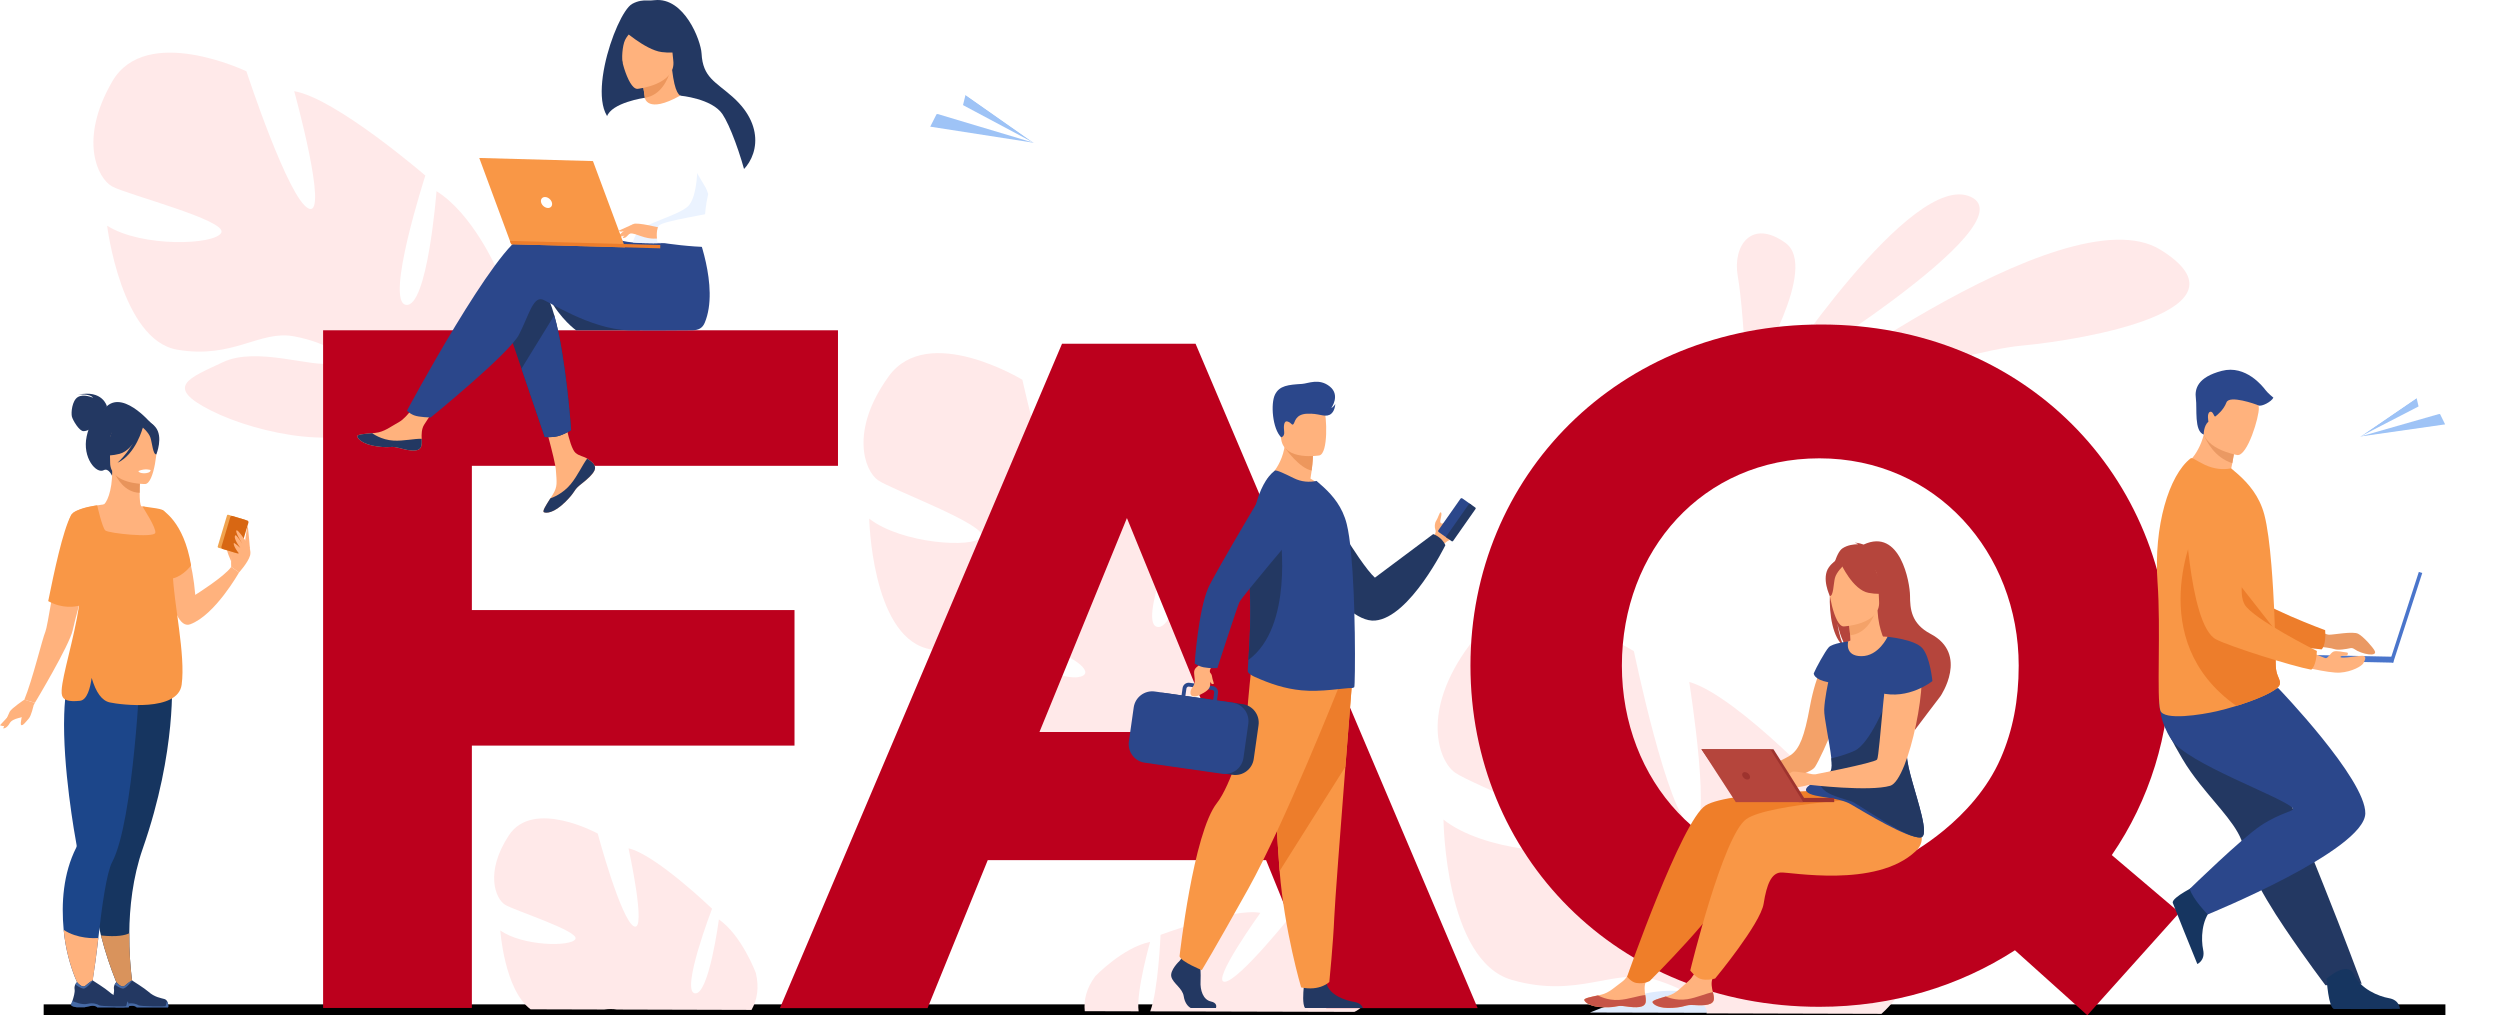
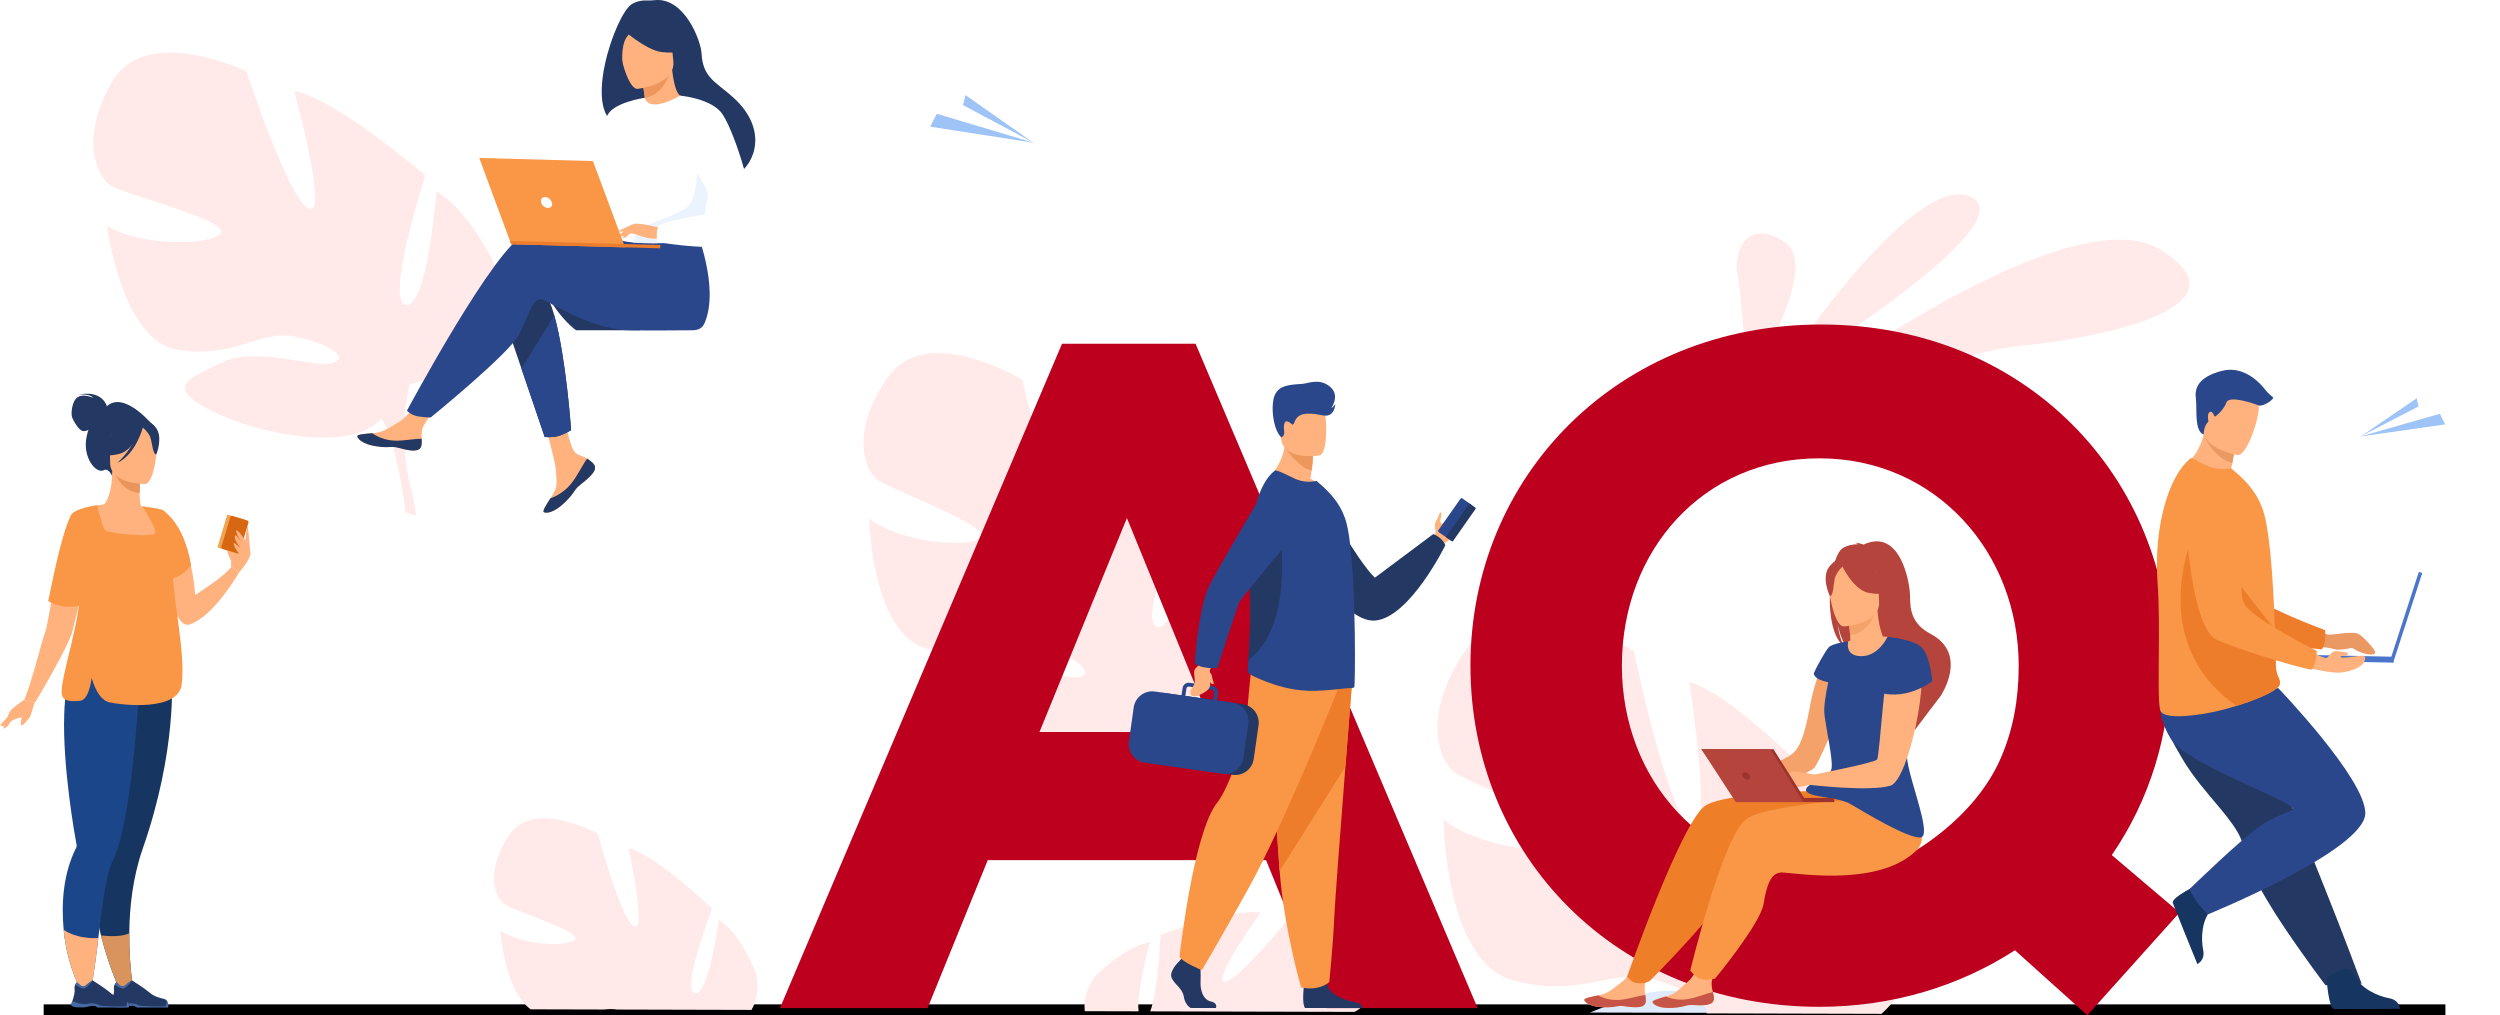
<svg xmlns="http://www.w3.org/2000/svg" width="229" height="93" viewBox="0 0 229 93" fill="none">
  <g clip-path="url(#clip0_958_4298)">
    <g filter="url(#filter0_f_958_4298)">
      <rect x="4" y="92" width="220" height="1" fill="black" />
    </g>
    <path d="M162.52 34.81C162.52 34.81 175.131 15.51 180.531 18.035C185.93 20.561 162.52 34.81 162.52 34.81Z" fill="#FFE9E9" />
    <path d="M162.044 38.063C162.044 38.063 189.08 17.398 197.908 22.882C206.736 28.366 191.089 31.116 185.185 31.66C179.279 32.203 162.045 38.062 162.045 38.062L162.044 38.063Z" fill="#FFE9E9" />
    <path d="M159.998 35.044C159.998 35.044 159.961 34.249 159.893 33.087C159.761 30.822 159.511 27.165 159.181 25.307C158.683 22.497 160.448 20.003 163.554 22.253C166.66 24.502 160.758 34.062 160.758 34.062L159.997 35.045L159.998 35.044Z" fill="#FFE9E9" />
    <path d="M68.839 92.508L56.518 92.475C56.123 92.41 55.742 92.42 55.355 92.472L48.605 92.454C46.198 90.664 45.827 85.227 45.827 85.227C47.851 86.667 52.296 86.747 52.705 86.02C53.115 85.293 47.11 83.407 46.254 82.868C45.398 82.329 44.379 79.925 46.61 76.521C48.841 73.116 54.749 76.35 54.749 76.35C54.749 76.35 56.883 84.29 58.075 84.854C59.266 85.417 57.573 77.708 57.573 77.708C60.057 78.265 65.225 83.236 65.225 83.236C65.225 83.236 62.343 90.736 63.636 90.988C64.93 91.24 65.85 84.217 65.85 84.217C67.951 85.683 69.234 89.121 69.234 89.121C69.563 90.502 69.344 91.616 68.838 92.508H68.839Z" fill="#FFE9E9" />
    <path d="M10.286 7.456C13.38 2.129 22.572 6.531 22.572 6.531C22.572 6.531 26.442 18.354 28.289 19.108C30.136 19.863 26.949 8.353 26.949 8.353C30.747 8.991 38.961 16.082 38.961 16.082C38.961 16.082 35.217 27.65 37.192 27.925C39.166 28.201 39.985 17.513 39.985 17.513C43.279 19.556 45.499 24.645 45.499 24.645C47.849 32.594 37.543 35.206 37.543 35.206C37.543 35.206 36.332 39.243 37.588 44.587C37.588 44.587 37.922 45.601 38.105 47.221L37.128 46.957C37.119 46.673 37.099 46.396 37.067 46.126C37.067 46.124 37.067 46.122 37.067 46.121C37.067 46.118 37.066 46.113 37.065 46.109C37.039 45.94 37.001 45.699 36.951 45.404C36.951 45.404 36.951 45.404 36.951 45.404C36.951 45.404 36.951 45.404 36.951 45.402C36.81 44.736 36.724 44.249 36.68 43.903C36.68 43.902 36.68 43.901 36.68 43.9C36.279 41.821 35.633 39.08 34.909 38.346C34.909 38.346 35.058 38.223 35.239 37.953C35.133 38.078 35.024 38.209 34.909 38.346C32.273 41.485 23.754 39.831 19.353 37.619C14.953 35.406 17.337 34.637 20.418 33.176C23.498 31.715 28.602 33.694 30.379 33.275C32.157 32.855 30.112 31.406 26.943 30.81C23.774 30.212 21.386 32.905 16.242 32.033C11.098 31.16 9.813 20.675 9.813 20.675C12.988 22.685 19.711 22.444 20.271 21.312C20.831 20.18 11.604 17.82 10.267 17.076C8.93 16.331 7.193 12.782 10.287 7.456H10.286Z" fill="#FFE9E9" />
    <path d="M81.404 34.472C84.996 29.512 93.652 34.788 93.652 34.788C93.652 34.788 96.303 46.874 98.055 47.805C99.808 48.736 97.802 37.028 97.802 37.028C101.496 38.04 108.917 45.879 108.917 45.879C108.917 45.879 104.059 56.949 105.986 57.42C107.912 57.891 109.788 47.398 109.788 47.398C112.844 49.748 114.532 55.007 114.532 55.007C116.065 63.106 105.608 64.66 105.608 64.66C105.608 64.66 104.007 68.533 104.716 73.946C104.716 73.946 104.946 74.983 104.965 76.605L104.024 76.247C104.044 75.964 104.052 75.688 104.047 75.418C104.047 75.416 104.047 75.414 104.047 75.413C104.047 75.41 104.047 75.405 104.047 75.401C104.038 75.231 104.024 74.989 104.004 74.693C104.004 74.693 104.004 74.693 104.004 74.692C104.004 74.692 104.004 74.692 104.004 74.69C103.931 74.017 103.895 73.527 103.886 73.18C103.886 73.179 103.886 73.178 103.886 73.176C103.696 71.08 103.331 68.303 102.688 67.504C102.688 67.504 102.848 67.397 103.053 67.149C102.937 67.262 102.815 67.38 102.688 67.504C99.768 70.347 91.502 67.857 87.368 65.227C83.235 62.597 85.67 62.075 88.865 60.938C92.059 59.801 96.911 62.27 98.712 62.033C100.512 61.797 98.633 60.158 95.558 59.249C92.482 58.341 89.851 60.767 84.848 59.388C79.845 58.009 79.62 47.506 79.62 47.506C82.56 49.813 89.237 50.248 89.904 49.183C90.571 48.118 81.676 44.861 80.428 43.99C79.179 43.119 77.814 39.434 81.407 34.474L81.404 34.472Z" fill="#FFE9E9" />
    <path d="M105.35 86.279C105.35 86.279 104.047 90.858 104.298 92.637L99.365 92.624C99.262 91.619 99.504 90.528 100.337 89.411C100.337 89.411 102.859 86.784 105.35 86.279H105.35Z" fill="#FFE9E9" />
    <path d="M124.062 92.689L105.358 92.64C106.098 90.751 106.306 85.632 106.306 85.632C106.306 85.632 112.969 83.143 115.451 83.617C115.451 83.617 110.877 89.974 112.184 89.93C113.491 89.887 118.557 83.495 118.557 83.495C118.557 83.495 125.213 82.882 125.906 86.866C126.53 90.441 125.082 92.247 124.061 92.69L124.062 92.689Z" fill="#FFE9E9" />
    <path d="M163.344 92.793L145.639 92.747C146.787 92.255 148.285 91.791 149.893 91.241C153.921 89.861 159.412 91.763 163.344 92.794V92.793Z" fill="#DFEBFD" />
    <path d="M172.341 92.868L156.314 92.825C156.649 92.114 154.604 90.658 151.644 89.745C147.876 88.582 144.606 91.525 138.476 89.757C132.347 87.987 132.224 75.072 132.224 75.072C135.804 77.952 144.005 78.585 144.841 77.287C145.677 75.988 134.791 71.852 133.269 70.763C131.748 69.673 130.124 65.123 134.614 59.079C139.102 53.034 149.665 59.648 149.665 59.648C149.665 59.648 152.745 74.545 154.886 75.716C157.025 76.887 154.733 62.464 154.733 62.464C159.261 63.763 168.266 73.509 168.266 73.509C168.266 73.509 162.131 87.046 164.493 87.653C166.855 88.259 169.315 75.388 169.315 75.388C173.037 78.324 175.034 84.813 175.034 84.813C175.69 88.525 174.32 91.099 172.341 92.868H172.341Z" fill="#FFE9E9" />
    <path d="M21.166 51.405C21.166 51.371 20.677 50.358 20.832 50.28C20.987 50.201 21.266 50.213 21.298 50.391C21.331 50.569 21.165 51.404 21.165 51.404L21.166 51.405Z" fill="#FFB27D" />
    <path d="M13.867 38.81C13.867 38.81 10.999 35.357 9.482 37.567C9.482 37.567 8.349 38.038 7.939 39.97C7.521 41.941 8.829 43.439 9.505 43.068C9.939 42.831 10.267 43.591 10.267 43.591L13.866 38.81H13.867Z" fill="#233862" />
    <path d="M17.422 57.184C19.701 56.343 21.897 52.433 21.897 52.433L21.178 51.929C20.579 52.807 17.886 54.492 17.886 54.492C17.824 53.752 17.735 53.081 17.625 52.474C16.877 48.342 15.166 47.118 14.707 46.858C14.633 46.816 14.592 46.8 14.592 46.8C14.592 46.8 14.594 46.83 14.597 46.888C14.604 47.013 14.618 47.264 14.643 47.607C14.821 50.165 15.519 57.889 17.424 57.185L17.422 57.184Z" fill="#FFB27D" />
    <path d="M9.795 37.218C9.795 37.218 9.41 35.672 7.145 36.156C7.145 36.156 8.229 36.019 8.527 36.437C8.527 36.437 7.667 36.042 7.129 36.372C6.591 36.702 6.503 37.813 6.583 38.151C6.663 38.489 7.257 39.495 7.65 39.495C8.044 39.495 8.51 39.149 8.51 39.149L9.795 37.218Z" fill="#233862" />
    <path d="M6.406 61.403C7.532 58.872 8.071 58.156 8.09 57.36C8.105 56.731 7.795 56.051 7.193 54.385C7.052 53.992 6.953 53.588 6.893 53.18C6.417 49.969 8.27 46.496 9.423 46.26C9.743 46.175 10.286 45.015 10.28 43.146L10.424 43.174L12.85 43.655C12.85 43.655 12.794 44.42 12.793 45.141C12.792 45.741 12.828 46.31 12.963 46.382C13.138 46.398 13.241 46.408 13.241 46.408C13.241 46.408 15.263 49.223 15.433 51.842C15.603 54.46 13.813 55.597 15.446 60.828C17.113 66.171 5.784 62.802 6.406 61.403Z" fill="#FFB27D" />
    <path d="M12.849 43.655C12.849 43.655 12.793 44.42 12.792 45.141C11.435 45.102 10.717 43.862 10.423 43.173L12.849 43.654V43.655Z" fill="#E8945B" />
    <path d="M10.173 42.909C10.173 42.909 9.462 41.782 9.292 40.819C9.17 40.132 9.519 37.583 12.075 37.95C12.075 37.95 12.817 38.023 13.514 38.496C14.069 38.871 14.87 39.683 13.974 41.906L13.741 42.657L10.172 42.909H10.173Z" fill="#233862" />
    <path d="M13.302 44.337C13.302 44.337 10.091 44.39 10.089 42.386C10.087 40.381 9.671 39.037 11.721 38.919C13.771 38.801 14.17 39.565 14.334 40.233C14.497 40.902 14.139 44.271 13.302 44.337V44.337Z" fill="#FFB27D" />
    <path d="M13.183 38.871C13.183 38.871 12.305 41.222 10.955 41.57C9.605 41.918 9.02 41.556 9.02 41.556C9.02 41.556 10.055 40.731 10.27 39.293C10.27 39.293 12.52 37.751 13.183 38.871Z" fill="#233862" />
    <path d="M12.965 39.061C12.965 39.061 13.621 39.585 13.782 40.096C13.942 40.607 14.014 41.657 14.32 41.622C14.32 41.622 14.983 40.023 14.239 39.119C13.449 38.16 12.966 39.061 12.966 39.061H12.965Z" fill="#233862" />
    <path d="M9.249 85.689C10.057 88.909 11.273 91.379 11.273 91.379L12.332 91.305C12.332 91.305 11.813 88.829 11.842 85.484C11.863 83.145 12.152 80.382 13.073 77.742C16.241 68.673 15.73 62.072 15.73 62.072L9.772 62.771L9.494 62.804C9.47 65.546 9.399 69.27 9.337 72.182C9.283 74.8 9.235 76.762 9.235 76.762C8.089 79.235 8.505 82.725 9.249 85.689Z" fill="#163560" />
    <path d="M2.229 64.091L3.194 64.381C3.194 64.381 6.374 59.093 6.663 57.717C6.757 57.269 6.988 56.372 7.258 55.368C7.816 53.287 8.537 50.742 8.537 50.742L8.774 49.712L9.583 46.199C9.583 46.199 8.033 46.357 7.127 46.737C6.827 46.862 6.598 47.012 6.518 47.188C5.852 48.655 5.187 52.359 4.719 55.002C4.459 56.475 4.261 57.618 4.157 57.861C3.868 58.536 2.985 62.255 2.229 64.09V64.091Z" fill="#FFB27D" />
    <path d="M5.831 85.174C6.174 88.838 7.682 91.209 7.682 91.209L8.188 91.577C8.188 91.577 8.667 88.995 9.006 85.924C9.329 83.005 9.772 79.915 10.272 78.973C12.259 75.233 12.858 61.116 12.858 61.116L6.817 60.816C6.21 61.839 5.945 63.518 5.882 65.427C5.723 70.245 6.853 76.527 7.021 77.436C7.021 77.436 7.021 77.437 7.021 77.438C7.035 77.508 7.014 77.577 6.982 77.641C5.78 80.025 5.606 82.753 5.832 85.174H5.831Z" fill="#1C468A" />
    <path d="M13.088 39.141C13.088 39.141 12.462 41.604 10.759 42.393C10.759 42.393 12.461 40.88 12.605 39.254C12.75 37.628 13.087 39.141 13.087 39.141H13.088Z" fill="#233862" />
    <path d="M5.648 63.23C5.637 63.434 5.648 63.597 5.686 63.714C5.814 64.119 6.255 64.304 7.323 64.193C7.976 64.124 8.267 63.029 8.396 62.094C8.787 63.431 9.336 64.182 10.045 64.34C11.079 64.57 16.299 65.206 16.64 62.72C17.016 59.985 15.891 55.143 15.829 52.532C15.982 51.606 16.035 50.802 16.018 50.113C15.974 48.253 15.43 47.21 15.011 46.791C14.892 46.7 14.774 46.642 14.298 46.56C14.054 46.519 13.717 46.471 13.239 46.407C13.239 46.407 13.043 46.386 13.048 46.393C13.136 46.551 14.319 48.345 14.226 48.806C14.129 49.289 9.937 48.855 9.648 48.589C9.359 48.323 8.902 46.289 8.902 46.289C8.902 46.289 7.418 46.452 6.692 46.981C6.692 46.981 6.694 46.985 6.699 46.99C6.611 47.053 6.545 47.121 6.508 47.192C5.734 48.67 4.959 52.401 4.416 55.062C5.735 55.791 6.887 55.574 7.244 55.477C6.777 58.542 5.716 61.833 5.647 63.229L5.648 63.23Z" fill="#F99746" />
    <path d="M21.178 51.93C21.178 51.831 21.096 50.394 21.35 50.091C21.605 49.789 22.127 49.36 22.291 49.373C22.454 49.385 23.096 50.24 22.903 50.895C22.71 51.548 21.897 52.435 21.897 52.435L21.178 51.93Z" fill="#FFB27D" />
    <path d="M20.006 50.172L21.492 50.618C21.541 50.633 21.594 50.605 21.608 50.555L22.457 47.715C22.472 47.665 22.444 47.613 22.395 47.598L20.909 47.152C20.859 47.137 20.807 47.165 20.792 47.215L19.943 50.055C19.928 50.104 19.956 50.157 20.006 50.172Z" fill="#F1A34F" />
    <path d="M20.394 50.287L21.743 50.693C21.83 50.719 21.923 50.669 21.949 50.581L22.757 47.879C22.783 47.792 22.733 47.699 22.646 47.672L21.297 47.267C21.21 47.241 21.117 47.291 21.091 47.378L20.283 50.081C20.257 50.168 20.307 50.261 20.394 50.286V50.287Z" fill="#D86713" />
    <path d="M5.831 85.174C6.174 88.838 7.682 91.208 7.682 91.208L8.198 91.678C8.198 91.678 8.667 88.995 9.006 85.924C8.649 85.95 7.075 86.007 5.832 85.174H5.831Z" fill="#FFB27D" />
    <path d="M9.249 85.689C10.057 88.909 11.273 91.378 11.273 91.378L12.332 91.305C12.332 91.305 11.813 88.829 11.842 85.484C11.483 85.665 10.741 85.849 9.248 85.689H9.249Z" fill="#D9935C" />
    <path d="M10.663 92.268H11.339C11.566 92.233 11.733 92.167 11.966 92.136C12.318 92.09 12.481 92.234 12.513 92.268C12.517 92.273 12.519 92.275 12.519 92.275H15.391C15.463 92.172 15.394 91.932 15.325 91.755C15.28 91.635 15.18 91.545 15.056 91.51C14.752 91.421 14.151 91.343 13.601 90.844C13.292 90.563 12.107 89.814 12.107 89.814L12.101 89.812C12.075 89.812 11.951 89.85 11.412 90.306C11.134 90.541 10.659 89.974 10.659 89.974C10.659 89.974 10.569 90.048 10.503 90.185C10.45 90.294 10.411 90.443 10.441 90.627C10.484 90.886 10.346 91.368 10.236 91.694C10.169 91.892 10.112 92.032 10.112 92.032C10.112 92.032 10.08 92.195 10.661 92.268H10.663Z" fill="#233862" />
    <path d="M10.505 90.186C10.667 90.3 11.007 90.525 11.233 90.554C11.538 90.594 12.108 89.814 12.108 89.814L12.102 89.812C12.075 89.812 11.952 89.85 11.413 90.306C11.135 90.541 10.659 89.974 10.659 89.974C10.659 89.974 10.57 90.048 10.504 90.185L10.505 90.186Z" fill="#466AA5" />
    <path d="M10.663 92.268H11.339C11.566 92.233 11.733 92.167 11.966 92.136C12.318 92.09 12.481 92.234 12.513 92.268C12.517 92.273 12.519 92.275 12.519 92.275H15.391C15.463 92.172 15.394 91.932 15.325 91.755C15.238 91.678 15.214 92.093 15.165 92.159C15.117 92.225 12.822 92.183 12.69 92.087C12.557 91.99 12.16 91.821 11.606 91.954C11.123 92.07 10.412 91.774 10.237 91.694C10.17 91.892 10.113 92.032 10.113 92.032C10.113 92.032 10.081 92.195 10.662 92.268H10.663Z" fill="#466AA5" />
    <path d="M7.056 92.268H7.732C7.958 92.233 8.126 92.167 8.358 92.136C8.711 92.09 8.874 92.234 8.905 92.268C8.91 92.273 8.912 92.275 8.912 92.275H11.784C11.856 92.172 11.786 91.932 11.718 91.755C11.673 91.635 11.573 91.545 11.449 91.51C11.145 91.421 10.544 91.343 9.994 90.844C9.685 90.563 8.5 89.814 8.5 89.814L8.494 89.812C8.467 89.812 8.344 89.85 7.805 90.306C7.527 90.541 7.051 89.974 7.051 89.974C7.051 89.974 6.962 90.048 6.896 90.185C6.842 90.294 6.803 90.443 6.834 90.627C6.877 90.886 6.739 91.368 6.629 91.694C6.562 91.892 6.505 92.032 6.505 92.032C6.505 92.032 6.473 92.195 7.054 92.268H7.056Z" fill="#233862" />
    <path d="M6.897 90.186C7.059 90.3 7.399 90.525 7.625 90.554C7.93 90.594 8.5 89.814 8.5 89.814L8.494 89.812C8.467 89.812 8.344 89.85 7.805 90.306C7.527 90.541 7.051 89.974 7.051 89.974C7.051 89.974 6.962 90.048 6.896 90.185L6.897 90.186Z" fill="#466AA5" />
    <path d="M7.056 92.268H7.732C7.958 92.233 8.126 92.167 8.358 92.136C8.711 92.09 8.874 92.234 8.905 92.268C8.91 92.273 8.912 92.275 8.912 92.275H11.784C11.856 92.172 11.786 91.932 11.718 91.755C11.631 91.678 11.607 92.093 11.558 92.159C11.51 92.225 9.215 92.183 9.083 92.087C8.95 91.99 8.553 91.821 7.998 91.954C7.516 92.07 6.805 91.774 6.63 91.694C6.563 91.892 6.506 92.032 6.506 92.032C6.506 92.032 6.473 92.195 7.055 92.268H7.056Z" fill="#466AA5" />
    <path d="M14.833 46.706C14.833 46.706 16.836 47.716 17.503 51.792C17.503 51.792 16.847 52.693 15.923 52.959C15.792 52.997 15.654 53.022 15.512 53.029C14.377 53.09 14.833 46.705 14.833 46.705V46.706Z" fill="#F99746" />
    <path d="M22.444 49.482C22.444 49.482 21.825 48.528 21.674 48.581C21.458 48.656 22.235 49.867 22.235 49.867C22.235 49.867 21.659 48.962 21.569 49.03C21.364 49.185 21.69 49.755 22.013 50.19C22.013 50.19 21.434 49.658 21.415 49.755C21.349 50.09 22.051 50.902 22.051 50.902L22.443 50.004V49.482H22.444Z" fill="#FFB27D" />
    <path d="M22.909 50.369C22.879 50.253 22.728 47.973 22.663 48.19C22.599 48.405 22.444 49.601 22.444 49.601L22.909 50.37V50.369Z" fill="#FFB27D" />
-     <path d="M12.675 43.148C12.675 43.148 12.731 43.384 13.317 43.348C13.317 43.348 13.809 43.317 13.794 43.057C13.794 43.057 13.317 42.872 12.675 43.147V43.148Z" fill="white" />
    <path d="M2.229 64.091C2.229 64.091 1.066 64.866 0.889 65.192C0.712 65.518 0.296 66.721 0.296 66.721C0.296 66.721 0.593 66.766 0.889 66.246C1.185 65.727 2.163 65.77 2.488 65.489C2.815 65.207 3.194 64.38 3.194 64.38L2.229 64.091Z" fill="#FFB27D" />
    <path d="M3.067 64.637C3.067 64.637 2.874 65.55 2.636 65.817C2.399 66.083 2.074 66.529 1.94 66.41C1.807 66.292 2.088 65.297 2.088 65.297L3.067 64.637Z" fill="#FFB27D" />
    <path d="M1.052 65.297C1.022 65.342 0 66.43 0 66.43C0 66.43 0.37 66.599 0.474 66.43C0.579 66.262 1.052 65.297 1.052 65.297H1.052Z" fill="#FFB27D" />
    <path d="M85.209 11.603L94.687 13.078L88.439 8.697L88.102 10.072L85.787 10.463L85.209 11.603Z" fill="#9EC3F6" />
    <path d="M94.687 13.078L86.836 8.898L79.097 8.412L94.687 13.078Z" fill="white" />
    <path d="M88.439 8.696L94.687 13.078L89.892 6.291L88.439 8.696Z" fill="white" />
    <path d="M223.973 38.873L216.212 39.982L221.362 36.464L221.624 37.592L223.512 37.935L223.973 38.873Z" fill="#9EC3F6" />
    <path d="M216.212 39.982L222.671 36.645L229 36.326L216.212 39.982Z" fill="white" />
    <path d="M221.362 36.463L216.212 39.982L220.199 34.483L221.362 36.463Z" fill="white" />
-     <path d="M29.595 30.254H76.759V42.669H43.223V55.882H72.777V68.297H43.223V92.33H29.596V30.254H29.595Z" fill="#BC001D" />
    <path d="M97.281 31.484H109.512L135.353 92.344H121.486L115.973 78.791H90.477L84.964 92.344H71.441L97.282 31.484H97.281ZM111.236 67.05L103.226 47.454L95.215 67.05H111.237H111.236Z" fill="#BC001D" />
    <path d="M184.568 87.045C179.486 90.325 173.37 92.224 166.651 92.224C148.046 92.224 134.694 78.326 134.694 60.974C134.694 43.623 148.218 29.725 166.823 29.725C185.428 29.725 198.78 43.623 198.78 60.974C198.78 67.276 196.885 73.319 193.44 78.325L199.641 83.591L191.2 93L184.568 87.044V87.045ZM174.749 78.325C174.749 78.325 180.767 75.222 183.276 69.434C184.367 66.918 184.913 64.168 184.913 60.974C184.913 50.615 177.333 41.983 166.652 41.983C155.972 41.983 148.564 50.443 148.564 60.974C148.564 71.506 156.144 79.966 166.825 79.966C169.753 79.966 172.424 79.362 174.75 78.325H174.749Z" fill="#BC001D" />
    <path d="M167.38 60.068C167.38 60.068 166.363 61.576 165.783 64.745C165.275 67.521 164.83 68.546 164.097 69.115C163.363 69.685 159.277 71.365 159.277 71.365L159.583 72.083C159.583 72.083 165.572 71.265 166.244 70.262C166.917 69.259 169.481 63.332 169.282 61.966C169.083 60.601 167.379 60.067 167.379 60.067L167.38 60.068Z" fill="#F4A269" />
    <path d="M150.751 91.757C150.69 92.342 149.864 92.323 148.931 92.185C147.999 92.047 148.24 92.292 146.928 92.269C145.617 92.247 145.179 91.799 145.12 91.609C145.069 91.441 145.705 91.32 146.386 91.176C146.471 91.158 146.557 91.14 146.643 91.121C147.411 90.951 147.932 90.395 148.599 89.917C149.231 89.463 150.08 87.778 150.08 87.778L151.873 87.753C151.873 87.753 151.071 89.262 150.768 89.914C150.589 90.297 150.645 90.778 150.706 91.146C150.739 91.347 150.771 91.552 150.75 91.757H150.751Z" fill="#FFB27D" />
    <path d="M148.931 92.185C147.999 92.047 148.24 92.292 146.928 92.269C145.617 92.246 145.179 91.798 145.12 91.609C145.069 91.44 145.705 91.32 146.386 91.176L146.393 91.189C146.393 91.189 147.223 91.669 148.306 91.594C149.188 91.533 150.098 91.194 150.707 91.146C150.74 91.347 150.771 91.552 150.751 91.757C150.69 92.342 149.864 92.323 148.931 92.185Z" fill="#C65447" />
    <path d="M170.18 72.335C170.18 72.335 158.425 72.393 156.231 73.781C154.037 75.169 149.041 89.464 149.041 89.464C149.041 89.464 149.43 89.978 149.914 90.044C150.689 90.151 151.128 89.847 151.128 89.847C151.128 89.847 157.821 83.175 158.177 81.353C158.534 79.531 158.446 77.905 159.258 77.861C160.07 77.818 170.181 79.094 171.711 76.393C173.24 73.692 171.976 71.019 171.976 71.019L170.18 72.336V72.335Z" fill="#EF7E29" />
    <path d="M156.995 91.487C156.983 92.075 156.159 92.125 155.218 92.065C154.277 92.006 154.539 92.23 153.23 92.318C151.921 92.405 151.447 91.995 151.373 91.811C151.308 91.648 151.931 91.474 152.597 91.274C152.681 91.249 152.766 91.223 152.849 91.197C153.6 90.962 154.073 90.365 154.699 89.832C155.29 89.328 155.996 87.577 155.996 87.577L157.78 87.401C157.78 87.401 157.108 88.972 156.86 89.648C156.713 90.045 156.81 90.519 156.902 90.881C156.951 91.078 157.001 91.28 156.996 91.487H156.995Z" fill="#FFB27D" />
    <path d="M155.217 92.067C154.276 92.007 154.538 92.231 153.229 92.319C151.92 92.406 151.446 91.996 151.372 91.812C151.307 91.649 151.93 91.475 152.596 91.275L152.606 91.287C152.606 91.287 153.473 91.696 154.546 91.53C155.42 91.395 156.298 90.98 156.901 90.882C156.95 91.078 157 91.281 156.995 91.487C156.983 92.075 156.159 92.125 155.218 92.066L155.217 92.067Z" fill="#C65447" />
    <path d="M172.463 73.06C172.463 73.06 162.109 73.55 159.971 75.023C157.832 76.496 154.828 88.896 154.828 88.896C154.828 88.896 155.278 89.492 155.737 89.657C156.321 89.867 157.108 89.63 157.108 89.63C157.108 89.63 161.265 84.611 161.55 82.775C161.835 80.941 162.282 79.997 163.091 79.922C163.899 79.846 171.845 81.402 175.477 77.969C177.731 75.838 172.462 73.06 172.462 73.06H172.463Z" fill="#F99746" />
    <path d="M168.919 59.238C168.718 58.885 168.478 58.25 168.304 57.1C168.327 57.214 168.623 58.659 169.237 59.447C171.635 60.805 175.423 65.906 175.4 66.869C175.4 66.869 177.727 63.78 177.753 63.763C177.753 63.763 180.372 59.925 176.841 58.063C175.047 57.117 174.965 55.753 174.958 54.566C174.952 53.377 174.07 48.318 170.706 49.882C170.706 49.882 170.135 49.673 169.889 49.727C169.889 49.727 170.095 49.752 170.205 49.851C169.803 49.854 169.232 49.922 168.773 50.227C167.556 51.032 166.853 57.575 168.918 59.24L168.919 59.238Z" fill="#B5453C" />
    <path d="M172.899 58.332C172.899 58.332 171.934 58.24 170.97 58.332C170.315 58.395 169.666 58.598 169.297 58.753C168.384 59.135 168.48 60.754 170.395 60.454C172.31 60.154 173.033 58.812 172.899 58.332Z" fill="#FFB27D" />
    <path d="M169.378 59.513C169.367 59.519 169.104 60.905 170.358 60.85C171.182 60.813 172.957 59.815 172.799 59.109C172.725 58.773 172.103 57.902 171.978 55.914L171.828 55.954L169.309 56.631C169.309 56.631 169.421 57.432 169.472 58.19C169.517 58.827 169.518 59.433 169.377 59.511L169.378 59.513Z" fill="#FFB27D" />
    <path d="M169.309 56.632C169.309 56.632 169.421 57.433 169.472 58.191C170.898 58.055 171.566 56.699 171.828 55.954L169.309 56.631V56.632Z" fill="#F4A269" />
    <path d="M172.073 55.659C172.073 55.659 172.743 54.424 172.855 53.397C172.935 52.665 172.389 50.007 169.725 50.573C169.725 50.573 168.949 50.702 168.247 51.248C167.689 51.683 166.903 52.593 168.002 54.871L168.299 55.645L172.072 55.659H172.073Z" fill="#B5453C" />
    <path d="M168.88 57.382C168.88 57.382 172.263 57.212 172.125 55.102C171.987 52.992 172.33 51.549 170.165 51.569C167.998 51.588 167.632 52.42 167.507 53.136C167.383 53.852 167.996 57.372 168.88 57.382Z" fill="#FFB27D" />
    <path d="M168.622 51.62C168.622 51.62 169.711 54.033 171.156 54.305C172.601 54.576 173.191 54.153 173.191 54.153C173.191 54.153 172.044 53.359 171.717 51.86C171.717 51.86 169.241 50.395 168.621 51.62L168.622 51.62Z" fill="#B5453C" />
    <path d="M168.864 51.805C168.864 51.805 168.21 52.404 168.077 52.953C167.945 53.501 167.943 54.612 167.618 54.596C167.618 54.596 166.809 52.961 167.529 51.956C168.293 50.891 168.864 51.805 168.864 51.805Z" fill="#B5453C" />
    <path d="M165.494 72.513C165.768 72.84 166.623 72.942 167.536 73.092C168.255 73.211 169.011 73.359 169.548 73.677C170.767 74.394 174.753 76.82 175.92 76.71C176.373 76.667 176.288 75.8 176.014 74.651C175.582 72.836 174.678 70.315 174.678 69.218C174.678 68.62 174.479 67.204 174.215 65.586C174.193 65.456 174.171 65.323 174.149 65.191C173.625 62.044 172.898 58.333 172.898 58.333C172.898 58.333 172.087 60.105 170.508 60.105C168.93 60.105 169.296 58.754 169.296 58.754C169.296 58.754 167.855 58.923 167.515 59.291C167.174 59.659 166.31 61.247 166.14 61.68C166.14 61.68 166.105 62.231 167.467 62.494C167.467 62.494 167.135 63.99 167.096 64.987C167.067 65.724 167.597 68.03 167.75 69.465C167.805 69.973 167.811 70.372 167.729 70.552C167.624 70.784 167.283 71.015 166.895 71.241C166.125 71.69 165.168 72.123 165.493 72.513H165.494Z" fill="#2B478B" />
-     <path d="M166.896 71.241C166.022 72.735 169.266 73.184 169.803 73.5C171.023 74.218 174.753 76.82 175.92 76.71C176.373 76.667 176.288 75.801 176.014 74.651C175.582 72.836 174.678 70.315 174.678 69.218C174.678 68.62 174.479 67.204 174.215 65.586L172.809 64.233C172.809 64.233 171.302 68.135 169.866 68.775C169.113 69.11 168.327 69.33 167.749 69.465C167.804 69.973 167.81 70.372 167.728 70.553C167.623 70.784 167.282 71.015 166.894 71.241H166.896Z" fill="#233862" />
    <path d="M173.33 59.5C173.33 59.5 174.533 58.769 175.695 60.157C176.857 61.545 174.869 71.466 173.147 71.976C171.234 72.542 165.708 71.885 165.708 71.885L165.814 71.019C165.814 71.019 171.697 69.889 171.942 69.574C172.186 69.259 172.719 59.661 173.331 59.501L173.33 59.5Z" fill="#FFB27D" />
    <path d="M172.899 58.332C172.899 58.332 175.367 58.555 176.084 59.369C176.801 60.183 177.01 62.388 177.01 62.388C177.01 62.388 174.836 64.146 172.217 63.464L172.899 58.332Z" fill="#2B478B" />
    <path d="M166.294 70.967C166.294 70.967 164.378 70.596 164.162 70.689C163.946 70.782 162.741 71.865 162.864 72.082C162.988 72.299 163.482 72.454 164.038 72.268C164.595 72.082 165.8 71.989 166.016 71.711C166.232 71.432 166.294 70.967 166.294 70.967Z" fill="#FFB27D" />
    <path d="M164.752 73.475H168.013V73.088H164.752V73.475Z" fill="#9E332E" />
    <path d="M165.445 73.421C165.414 73.294 162.448 68.627 162.448 68.627H155.849L159.159 73.297L165.445 73.422V73.421Z" fill="#9E332E" />
    <path d="M165.167 73.474C165.135 73.347 162.16 68.627 162.16 68.627H155.848L158.997 73.474H165.167Z" fill="#B5453C" />
    <path d="M159.603 71.066C159.668 71.255 159.874 71.409 160.062 71.409C160.25 71.409 160.351 71.255 160.286 71.066C160.221 70.877 160.015 70.724 159.827 70.724C159.639 70.724 159.538 70.877 159.603 71.066Z" fill="#9E332E" />
    <path d="M211.337 57.243C211.337 57.243 212.911 58.14 213.352 58.14C213.793 58.14 215.522 57.805 216.005 58.052C216.487 58.299 217.36 59.292 217.523 59.617C217.818 60.201 216.338 59.943 215.639 59.446C215.537 59.373 215.41 59.346 215.289 59.373C214.926 59.453 214.174 59.59 213.81 59.455C213.321 59.273 210.746 59.072 210.746 59.072L211.336 57.243H211.337Z" fill="#EA9963" />
    <path d="M199.359 45.023C199.359 45.023 200.991 56.648 203.693 57.689C205.026 58.203 210.92 59.368 212.663 59.484C212.663 59.484 213.09 59.137 212.986 57.724C212.986 57.724 206.811 55.452 205.934 54.217C204.629 52.378 206.745 46.706 205.106 44.979C203.469 43.252 200.709 42.51 199.358 45.023H199.359Z" fill="#ED7D2B" />
    <path d="M199.909 69.514C200.385 70.324 200.936 71.082 201.503 71.8C203.257 74.02 205.166 75.85 205.499 77.579C205.565 77.924 205.67 78.295 205.807 78.686C205.946 79.082 206.118 79.498 206.316 79.929C207.06 81.549 208.173 83.366 209.285 85.016C211.206 87.87 213.013 90.249 213.013 90.249L216.327 90.108C216.194 89.776 214.749 85.836 212.816 81.022C212.031 79.067 211.196 76.989 210.391 74.984C210.284 74.717 210.177 74.45 210.07 74.186C209.824 73.572 209.581 72.968 209.345 72.38C207.53 67.86 206.084 64.26 206.084 64.26C206.084 64.26 198.829 61.506 198.076 63.291C197.454 64.763 197.96 66.204 199.909 69.515V69.514Z" fill="#233862" />
    <path d="M213.117 89.645C213.117 89.645 213.286 92.385 213.815 92.424C213.885 92.43 216.498 92.43 216.498 92.43L219.833 92.411C219.833 92.411 219.811 91.605 218.836 91.435C217.861 91.265 216.229 90.578 215.638 89.287C215.017 87.929 213.116 89.646 213.116 89.646L213.117 89.645Z" fill="#163560" />
    <path d="M201.345 81.028C201.345 81.028 198.869 82.203 199.029 82.71C199.05 82.777 200.02 85.208 200.02 85.208L201.276 88.305C201.276 88.305 202.013 87.986 201.81 87.015C201.606 86.045 201.636 84.272 202.614 83.243C203.642 82.16 201.345 81.028 201.345 81.028H201.345Z" fill="#163560" />
    <path d="M202.227 83.763C202.227 83.763 200.837 82.354 200.582 81.42C200.582 81.42 205.365 76.761 207.076 75.63C209.038 74.332 210.313 74.325 209.997 74.006C208.966 72.964 200.296 69.924 198.884 67.723C198.398 66.965 198.123 66.245 197.973 65.616C197.653 64.274 197.906 63.347 197.906 63.347L208.69 63.034C208.69 63.034 216.708 71.369 216.662 74.507C216.612 77.898 202.227 83.763 202.227 83.763Z" fill="#2B478B" />
    <path d="M205.74 44.29C203.558 44.856 199.941 42.83 199.941 42.83C199.941 42.83 201.345 41.884 201.866 39.806C201.893 39.702 201.916 39.594 201.938 39.484C202.166 39.435 202.598 39.344 203.059 39.246L204.724 40.743C204.724 40.743 204.686 41.364 204.478 42.431C204.442 42.618 204.401 42.817 204.353 43.031C205.247 43.585 205.74 44.29 205.74 44.29Z" fill="#FFB27D" />
    <path d="M197.631 53.352C197.944 57.564 197.533 63.97 197.887 65.079C198.194 66.036 201.679 65.467 203.07 65.147C203.586 65.029 204.209 64.86 204.854 64.66C206.65 64.103 208.609 63.306 208.819 62.715C208.827 62.692 208.834 62.669 208.838 62.646C208.857 62.561 208.853 62.48 208.834 62.398C208.764 62.097 208.494 61.771 208.462 61.025C208.427 60.192 208.432 59.212 208.401 58.156C208.399 58.038 208.397 57.907 208.384 57.79V57.747C208.383 57.724 208.382 57.702 208.382 57.68C208.352 56.503 208.291 55.267 208.22 54.04C208.174 53.27 208.123 52.507 208.062 51.776C207.905 49.889 207.694 48.211 207.415 47.151C206.957 45.421 205.95 44.293 205.033 43.467L204.37 42.897C203.63 43.059 202.755 42.952 201.963 42.576C201.107 42.168 200.811 41.876 200.662 41.986C198.684 43.516 197.261 48.203 197.63 53.351L197.631 53.352Z" fill="#F99746" />
    <path d="M204.854 64.661C206.65 64.104 208.609 63.307 208.819 62.716C208.827 62.693 208.834 62.67 208.838 62.648C208.837 62.565 208.836 62.483 208.834 62.4C208.764 62.098 208.494 61.772 208.462 61.026C208.427 60.193 208.432 59.213 208.401 58.157C208.399 58.039 208.397 57.909 208.384 57.791V57.748C208.383 57.726 208.382 57.704 208.382 57.681L201.117 48.405C201.117 48.405 196.234 58.596 204.853 64.661H204.854Z" fill="#ED7D2B" />
    <path d="M204.724 40.743C204.724 40.743 204.686 41.364 204.478 42.431C202.851 41.904 202.113 40.431 201.866 39.806C201.893 39.702 201.916 39.594 201.938 39.484C202.166 39.435 202.598 39.344 203.059 39.246L204.724 40.743Z" fill="#EA9963" />
    <path d="M204.943 41.683C204.943 41.683 201.395 41.089 201.797 38.881C202.2 36.672 202.013 35.107 204.296 35.393C206.579 35.678 206.864 36.602 206.908 37.372C206.953 38.142 205.876 41.781 204.943 41.683Z" fill="#FFB27D" />
    <path d="M218.902 60.598L219.215 60.7L221.878 52.488L221.565 52.386L218.902 60.598Z" fill="#4A75CB" />
    <path d="M210.181 60.506L219.22 60.699L219.232 60.157L210.193 59.965L210.181 60.506Z" fill="#4A75CB" />
    <path d="M210.366 60.925C210.366 60.925 213.27 61.693 214.359 61.612C215.448 61.532 216.354 61.012 216.491 60.741C216.628 60.469 216.916 59.989 216.175 60.078C215.433 60.166 214.421 60.325 214.39 60.182C214.358 60.039 214.994 60.052 214.994 60.052C214.994 60.052 215.187 59.772 214.944 59.762C214.702 59.752 213.996 59.56 213.734 59.691C213.472 59.822 213.229 60.307 213.037 60.287C212.846 60.267 210.607 59.276 210.607 59.276L210.366 60.924V60.925Z" fill="#FFB27D" />
    <path d="M200.08 45.5C200.08 45.5 200.423 57.234 202.994 58.567C204.263 59.225 209.992 61.034 211.712 61.343C211.712 61.343 212.174 61.045 212.226 59.629C212.226 59.629 206.339 56.688 205.603 55.363C204.508 53.391 207.236 47.987 205.797 46.09C204.359 44.193 201.698 43.15 200.079 45.499L200.08 45.5Z" fill="#F99746" />
    <path d="M201.866 39.806C201.866 39.806 201.825 39.048 202.292 38.614C202.292 38.614 202.13 37.854 202.43 37.729C202.73 37.603 202.792 38.242 202.93 38.142C203.067 38.042 203.679 37.566 203.942 36.864C204.205 36.163 206.607 37.013 206.887 37.139C207.166 37.265 208.066 36.801 208.242 36.425C208.242 36.425 207.742 36.025 207.516 35.724C207.292 35.423 205.717 33.394 203.517 33.971C201.317 34.547 201.017 35.599 201.142 36.501C201.267 37.403 200.965 39.503 201.866 39.805V39.806Z" fill="#2B478B" />
    <path d="M133.966 47.834C133.725 48.485 133.307 49.24 132.868 49.428C132.37 49.641 132.162 49.941 132.162 49.941L131.761 49.707L131.281 49.428C131.281 49.428 131.292 49.374 131.315 49.287C131.338 49.201 131.374 49.08 131.424 48.947C131.424 48.947 131.571 48.757 131.481 48.519C131.391 48.281 131.409 47.913 131.563 47.688C131.716 47.464 131.865 46.911 131.958 46.927C132.182 46.965 131.848 47.725 131.943 47.866C132.031 47.994 132.139 47.95 132.159 47.94C132.16 47.94 132.162 47.939 132.162 47.938C132.792 47.66 133.556 46.165 133.894 46.366C134.02 46.442 134.069 47.558 133.966 47.834Z" fill="#FFB27D" />
    <path d="M131.787 48.74L132.576 49.296C132.631 49.335 132.71 49.321 132.749 49.266L134.77 46.384C134.809 46.328 134.795 46.25 134.74 46.211L133.951 45.655C133.896 45.616 133.817 45.63 133.778 45.685L131.757 48.567C131.718 48.623 131.732 48.701 131.787 48.74Z" fill="#2B478B" />
    <path d="M132.51 49.248L132.972 49.574C133.015 49.604 133.074 49.593 133.104 49.552L135.159 46.621C135.189 46.579 135.178 46.52 135.136 46.49L134.674 46.164C134.631 46.134 134.572 46.145 134.542 46.187L132.487 49.117C132.457 49.16 132.468 49.219 132.51 49.249V49.248Z" fill="#233862" />
    <path d="M120.47 44.605C120.47 44.605 124.484 51.622 125.941 52.914L131.281 48.924C131.281 48.924 132.056 49.162 132.395 49.941C132.395 49.941 129.152 56.562 125.96 56.843C122.767 57.124 118.286 48.907 118.286 48.907L120.47 44.605H120.47Z" fill="#233862" />
    <path d="M111.386 92.33H109.067C108.775 92.172 108.514 91.807 108.432 91.265C108.319 90.517 107.482 90.108 107.3 89.496C107.119 88.883 108.047 88.021 108.047 88.021L108.202 87.821L108.364 87.612L109.904 87.975C109.904 87.975 109.942 88.343 109.965 88.811C109.981 89.149 109.99 89.538 109.971 89.881C109.925 90.698 110.199 91.577 110.923 91.736C111.459 91.854 111.435 92.172 111.386 92.33Z" fill="#233862" />
    <path d="M124.846 92.331H119.543C119.287 92.019 119.382 90.867 119.42 90.492C119.428 90.416 119.434 90.371 119.434 90.371C119.434 90.371 121.245 88.92 121.494 90.031C121.501 90.065 121.51 90.1 121.52 90.134C121.834 91.174 123.24 91.647 124.051 91.778C124.579 91.863 124.774 92.138 124.846 92.331Z" fill="#233862" />
    <path d="M123.836 62.658C123.836 62.658 123.56 66.097 123.238 70.231C122.799 75.846 122.27 82.745 122.218 84.051C122.128 86.32 121.766 89.949 121.766 89.949C121.766 89.949 120.906 90.812 119.185 90.448C119.185 90.448 117.651 85.267 117.213 79.785C117.207 79.694 117.2 79.604 117.193 79.514C116.786 73.934 116.152 62.181 116.152 62.181L123.837 62.658H123.836Z" fill="#F99746" />
    <path d="M123.836 62.658C123.836 62.658 123.56 66.097 123.238 70.231L117.212 79.786C117.206 79.695 117.199 79.605 117.192 79.515C116.785 73.934 116.151 62.182 116.151 62.182L123.836 62.659V62.658Z" fill="#ED7D2B" />
    <path d="M122.58 63.066C122.58 63.066 117.622 75.521 114.362 81.374C111.102 87.227 110.084 88.861 110.084 88.861C110.084 88.861 108.216 88.112 108.046 87.603C108.046 87.603 109.293 76.303 111.476 73.549C112.709 71.992 114.159 67.322 114.226 65.688C114.294 64.054 114.668 60.821 114.668 60.821L122.579 63.067L122.58 63.066Z" fill="#F99746" />
    <path d="M121.346 44.909C119.408 45.522 116.056 43.868 116.056 43.868C116.056 43.868 117.842 42.525 117.749 39.731L119.246 40.941L120.264 41.762C120.264 41.762 120.26 42.247 120.149 43.096C120.12 43.319 120.082 43.568 120.037 43.84C120.869 44.297 121.346 44.908 121.346 44.908V44.909Z" fill="#FFB27D" />
    <path d="M120.264 41.763C120.264 41.763 120.26 42.247 120.149 43.096C119.021 42.902 117.742 41.076 117.742 41.076C118.317 40.91 118.819 40.88 119.246 40.941L120.264 41.763Z" fill="#ED975D" />
    <path d="M120.857 41.717C120.857 41.717 117.657 42.25 117.357 40.248C117.056 38.246 116.441 36.967 118.471 36.541C120.501 36.117 121.014 36.821 121.277 37.464C121.539 38.108 121.682 41.527 120.857 41.716V41.717Z" fill="#FFB27D" />
    <path d="M124.049 62.944C123.991 62.992 123.923 63.022 123.846 63.022C123.119 63.012 120.997 63.417 119.202 63.232C117.689 63.086 116.349 62.637 114.911 61.992C114.72 61.906 114.281 61.671 114.291 61.457C114.297 61.223 114.321 60.883 114.35 60.455C114.451 58.967 114.629 56.408 114.456 53.455C114.425 52.905 114.409 52.361 114.407 51.823C114.392 47.822 115.184 44.303 116.774 43.111C116.911 43.014 117.744 43.422 118.511 43.801C119.219 44.151 119.927 44.19 120.597 44.054L121.266 44.647C122.081 45.406 122.973 46.436 123.361 48.001C123.691 49.333 123.885 51.735 123.992 54.224C124.04 55.352 124.079 56.489 124.089 57.569V57.607C124.099 57.713 124.099 57.831 124.099 57.937C124.138 60.708 124.099 62.905 124.05 62.944H124.049Z" fill="#2B478B" />
    <path d="M114.349 60.453C114.45 58.965 114.628 56.407 114.455 53.454C114.424 52.904 114.408 52.359 114.406 51.822C115.068 50.211 115.61 49.042 115.61 49.042H117.28C117.28 49.042 118.506 57.425 114.349 60.453V60.453Z" fill="#233862" />
    <path d="M105.792 69.956L112.916 70.973C113.843 71.105 114.71 70.454 114.842 69.524L115.282 66.43C115.414 65.501 114.764 64.632 113.836 64.5L106.712 63.483C105.785 63.351 104.918 64.002 104.786 64.932L104.346 68.026C104.214 68.955 104.864 69.824 105.792 69.956Z" fill="#233862" />
    <path d="M114.24 65.423C114.04 64.92 113.607 64.524 113.059 64.389C113.059 64.389 113.059 64.389 113.058 64.389C113.005 64.376 112.95 64.365 112.894 64.357L111.475 64.155L111.569 63.487C111.591 63.339 111.553 63.19 111.462 63.068C111.371 62.947 111.24 62.869 111.091 62.848L110.721 62.795L109.231 62.582L108.963 62.544C108.656 62.5 108.369 62.715 108.325 63.024L108.23 63.691L105.782 63.342C104.851 63.209 103.982 63.863 103.849 64.795L103.405 67.926C103.272 68.858 103.924 69.73 104.855 69.863L111.967 70.879C112.092 70.897 112.217 70.9 112.337 70.89H112.338C112.533 70.876 112.72 70.827 112.894 70.75C113.416 70.519 113.813 70.031 113.9 69.424L114.345 66.294C114.388 65.989 114.348 65.692 114.241 65.423H114.24ZM108.675 63.073C108.689 62.98 108.761 62.909 108.849 62.894C108.87 62.891 108.891 62.891 108.913 62.894L109.229 62.939L110.402 63.107L111.041 63.198C111.155 63.214 111.236 63.322 111.22 63.436L111.125 64.104L108.58 63.74L108.675 63.073Z" fill="#2B478B" />
    <path d="M111.21 60.743C111.21 60.743 110.835 61.242 110.821 61.442C110.72 62.794 111.337 62.982 109.74 63.733C109.74 63.733 109.058 63.994 109.047 63.464C109.035 62.934 109.52 62.925 109.431 62.182C109.329 61.326 109.339 61.318 109.9 60.871L110.272 60.256L111.21 60.744V60.743Z" fill="#FFB27D" />
    <path d="M110.259 61.125C110.861 61.242 111.512 61.195 111.512 61.195C111.512 61.195 113.298 55.666 113.528 55.161C113.758 54.656 118.833 48.679 118.833 48.679L116.719 43.377C116.719 43.377 111.231 52.565 110.673 53.856C109.753 55.989 109.433 60.773 109.433 60.773C109.433 60.773 109.787 61.033 110.26 61.125H110.259Z" fill="#2B478B" />
    <path d="M117.354 40.056C117.354 40.056 117.682 40.001 117.63 39.547C117.577 39.094 117.577 38.502 117.945 38.612C118.313 38.722 118.331 39.017 118.482 38.845C118.633 38.673 118.636 37.947 119.73 37.896C120.824 37.845 121.268 38.227 121.777 38.003C122.286 37.779 122.313 37.006 122.313 37.006C122.313 37.006 122.168 37.282 121.949 37.37C121.949 37.37 122.798 36.206 121.816 35.408C120.833 34.61 119.831 35.132 119.262 35.166C118.008 35.242 117.199 35.318 116.79 36.143C116.381 36.968 116.549 39.26 117.353 40.054L117.354 40.056Z" fill="#2B478B" />
    <path d="M110.62 61.338C110.62 61.338 110.98 61.714 111.002 61.871C111.075 62.373 111.243 62.59 111.159 62.645C110.984 62.759 110.753 62.386 110.643 62.053C110.533 61.719 110.62 61.338 110.62 61.338Z" fill="#FFB27D" />
    <path d="M50.293 27.277C51.359 29.259 52.768 30.254 52.768 30.254H58.635C58.635 30.254 49.48 25.765 50.293 27.277Z" fill="#233862" />
    <path d="M54.379 42.499C54.527 42.679 54.541 42.875 54.46 43.082C54.46 43.082 54.46 43.084 54.458 43.085C54.308 43.468 53.835 43.887 53.288 44.304C53.218 44.357 53.155 44.406 53.101 44.451C53.087 44.463 53.073 44.475 53.06 44.487C53.049 44.496 53.038 44.506 53.027 44.514C52.514 44.962 52.7 45.073 51.776 45.985C50.724 47.024 50.019 47.024 49.821 46.921C49.653 46.834 50.013 46.277 50.412 45.652C50.431 45.622 50.45 45.591 50.47 45.561C50.523 45.478 50.577 45.393 50.63 45.309C51.097 44.556 50.993 44.193 50.918 43.05C50.857 42.122 49.621 37.838 49.621 37.838L51.592 37.553C51.592 37.553 52.091 40.951 52.727 41.49C53.068 41.777 53.457 41.792 53.786 42.007C53.809 42.021 53.832 42.037 53.854 42.052C54.04 42.183 54.231 42.319 54.379 42.499Z" fill="#FFB27D" />
    <path d="M54.379 42.498C54.527 42.678 54.541 42.874 54.46 43.081C54.46 43.081 54.46 43.083 54.458 43.084C54.277 43.466 53.816 43.883 53.286 44.299C53.217 44.354 53.156 44.404 53.102 44.45C53.087 44.462 53.073 44.474 53.06 44.486C53.049 44.495 53.038 44.505 53.027 44.513C52.514 44.961 52.7 45.072 51.776 45.984C50.724 47.023 50.019 47.023 49.821 46.92C49.653 46.833 50.013 46.277 50.412 45.651C50.613 45.584 51.549 45.232 52.273 44.353C52.911 43.581 53.35 42.58 53.786 42.005C53.809 42.02 53.832 42.035 53.854 42.05C54.04 42.182 54.231 42.317 54.379 42.498V42.498Z" fill="#233862" />
    <path d="M38.596 40.839C38.459 41.443 37.598 41.318 36.64 41.055C35.682 40.792 35.904 41.079 34.535 40.89C33.166 40.7 32.765 40.176 32.728 39.97C32.696 39.788 33.376 39.742 34.105 39.678C34.197 39.669 34.289 39.661 34.382 39.652C35.206 39.571 35.821 39.056 36.579 38.641C37.297 38.248 38.397 36.593 38.397 36.593L40.274 36.793C40.274 36.793 39.246 38.27 38.846 38.913C38.61 39.291 38.608 39.8 38.626 40.193C38.635 40.407 38.642 40.626 38.594 40.838L38.596 40.839Z" fill="#FFB27D" />
    <path d="M36.64 41.056C35.682 40.794 35.904 41.08 34.535 40.891C33.166 40.702 32.765 40.177 32.728 39.971C32.696 39.789 33.376 39.743 34.105 39.679L34.112 39.693C34.112 39.693 34.919 40.301 36.06 40.359C36.991 40.407 37.984 40.167 38.627 40.195C38.636 40.409 38.643 40.628 38.595 40.84C38.458 41.444 37.597 41.319 36.639 41.056H36.64Z" fill="#233862" />
    <path d="M46.136 28.976L47.767 33.768L49.895 40.026C49.895 40.026 50.517 40.104 51.118 39.948C51.672 39.804 52.314 39.404 52.314 39.404C52.314 39.404 51.857 32.735 50.771 28.884C50.493 27.895 50.172 27.093 49.808 26.637C48.023 24.402 46.136 28.976 46.136 28.976Z" fill="#233862" />
    <path d="M48.129 21.49C49.292 21.148 52.567 21.716 55.852 22.455L56.574 21.331L63.723 20.968C63.723 20.968 65.935 26.263 64.555 29.561C64.353 30.046 63.995 30.262 63.353 30.254C63.353 30.254 63.3 30.254 63.226 30.254C63.226 30.254 58.979 30.292 57.6 30.254C54.053 30.158 50.157 27.536 49.647 27.419C48.813 27.228 48.432 28.9 47.546 30.642C46.66 32.383 39.451 38.241 39.451 38.241C39.451 38.241 38.368 38.222 37.925 38.042C37.449 37.848 37.28 37.608 37.28 37.608C37.28 37.608 45.507 22.259 48.13 21.49H48.129Z" fill="#2B478B" />
    <path d="M56.884 11.487C59.386 12.958 64.46 16.004 64.487 15.986C64.487 15.986 66.362 16.753 67.455 16.067C69.278 14.924 70.326 11.743 67.126 8.892C65.531 7.47 64.379 7.104 64.263 4.901C64.199 3.706 62.679 -0.275 59.967 0.015C59.74 0.04 59.511 0.055 59.284 0.042C58.969 0.022 58.446 0.054 57.903 0.359C56.348 1.23 53.09 10.841 56.884 11.488V11.487Z" fill="#233862" />
    <path d="M59.045 10.352C59.033 10.359 60.283 10.824 61.136 10.474C61.939 10.144 62.576 8.852 62.564 8.851C62.203 8.825 61.816 8.498 61.567 6.415L61.412 6.466L58.803 7.327C58.803 7.327 58.968 8.163 59.068 8.957C59.151 9.624 59.19 10.261 59.045 10.352Z" fill="#FFB27D" />
    <path d="M58.803 7.328C58.803 7.328 58.968 8.164 59.068 8.958C60.559 8.731 61.182 7.265 61.413 6.467L58.804 7.328H58.803Z" fill="#ED975D" />
    <path d="M58.396 8.14C58.396 8.14 61.943 7.762 61.674 5.551C61.404 3.341 61.682 1.803 59.405 1.952C57.129 2.1 56.792 2.997 56.703 3.757C56.614 4.516 57.467 8.181 58.396 8.14Z" fill="#FFB27D" />
    <path d="M56.865 2.555C56.865 2.555 59.074 4.571 60.609 4.77C62.144 4.969 62.74 4.49 62.74 4.49C62.74 4.49 61.853 3.711 61.341 2.477C61.19 2.114 60.856 1.858 60.467 1.813C59.37 1.689 57.288 1.589 56.866 2.554L56.865 2.555Z" fill="#233862" />
    <path d="M58.284 2.418C58.284 2.418 57.507 3.131 57.254 3.668C57.009 4.187 56.907 5.441 57.076 5.944C57.076 5.944 55.959 3.613 56.657 2.515C57.397 1.35 58.284 2.418 58.284 2.418Z" fill="#233862" />
    <path d="M55.927 15.489C55.839 22.662 55.803 21.161 56.566 21.863C56.75 22.032 57.278 22.145 57.974 22.209C60.164 22.415 64.03 22.158 64.188 21.756C64.733 20.364 64.387 19.917 64.868 17.776C64.918 17.549 64.98 17.303 65.051 17.034C65.443 15.565 65.799 15.071 64.614 12.662C63.54 10.48 62.411 8.702 62.303 8.762C59.267 10.458 59.067 8.957 59.067 8.957C59.067 8.957 55.969 11.989 55.926 15.489H55.927Z" fill="white" />
    <path d="M47.767 33.769L49.895 40.027C49.895 40.027 50.517 40.104 51.118 39.948C51.672 39.804 52.314 39.404 52.314 39.404C52.314 39.404 51.857 32.735 50.771 28.884L47.767 33.769Z" fill="#2B478B" />
    <path d="M59.068 8.956C59.068 8.956 55.979 9.394 55.582 10.711C55.184 12.028 52.848 19.769 52.848 19.769C52.848 19.769 54.403 20.093 55.145 19.389C55.887 18.685 57.84 12.744 57.84 12.744L59.068 8.956Z" fill="white" />
    <path d="M57.974 22.209C60.165 22.415 64.031 22.158 64.189 21.756C64.733 20.364 64.388 19.917 64.869 17.776L63.892 14.762C63.892 14.762 63.976 18.092 62.974 18.94C61.972 19.788 58.922 20.519 58.426 21.237C58.187 21.581 58.027 21.929 57.975 22.21L57.974 22.209Z" fill="#EBF3FF" />
    <path d="M60.526 20.879C60.526 20.879 58.375 20.337 58.021 20.52C57.666 20.703 56.794 21.381 56.68 21.622C56.567 21.864 57.463 21.458 57.753 21.389C57.94 21.345 58.426 21.529 58.667 21.616C59.679 21.985 60.31 21.826 60.31 21.826L60.527 20.879H60.526Z" fill="#FFB27D" />
    <path d="M62.306 8.761C62.306 8.761 65.207 9.019 66.175 10.453C67.537 12.471 70.117 20.985 68.477 22.066C66.629 23.284 60.216 22.172 60.216 22.172C60.216 22.172 60.029 21.162 60.34 20.685C60.652 20.208 65.518 19.556 65.748 19.338C65.978 19.12 63.071 14.891 63.089 14.219C63.108 13.547 62.306 8.761 62.306 8.761Z" fill="white" />
    <path d="M57.899 21.121C57.899 21.121 57.429 21.695 57.279 21.76C57.128 21.826 57.033 21.806 57.033 21.806L57.354 21.263L57.899 21.12V21.121Z" fill="#FFB27D" />
    <path d="M58.021 20.52L56.685 21.126C56.685 21.126 56.739 21.22 56.901 21.216C57.064 21.214 57.477 21.074 57.477 21.074L58.021 20.52V20.52Z" fill="#FFB27D" />
    <path d="M57.255 22.659L46.825 22.375L43.9 14.47L54.314 14.754L57.255 22.659Z" fill="#F99746" />
    <path d="M46.711 22.066L60.484 22.443L60.476 22.747L46.825 22.374L46.711 22.066Z" fill="#ED7D2B" />
    <path d="M49.564 18.536C49.493 18.259 49.658 18.041 49.932 18.048C50.207 18.055 50.487 18.286 50.558 18.564C50.629 18.84 50.464 19.059 50.19 19.052C49.915 19.044 49.635 18.814 49.564 18.536Z" fill="white" />
  </g>
  <defs>
    <filter id="filter0_f_958_4298" x="-1.6" y="86.4" width="231.2" height="12.2" filterUnits="userSpaceOnUse" color-interpolation-filters="sRGB">
      <feFlood flood-opacity="0" result="BackgroundImageFix" />
      <feBlend mode="normal" in="SourceGraphic" in2="BackgroundImageFix" result="shape" />
      <feGaussianBlur stdDeviation="2.8" result="effect1_foregroundBlur_958_4298" />
    </filter>
    <clipPath id="clip0_958_4298">
      <rect width="229" height="93" fill="white" />
    </clipPath>
  </defs>
</svg>